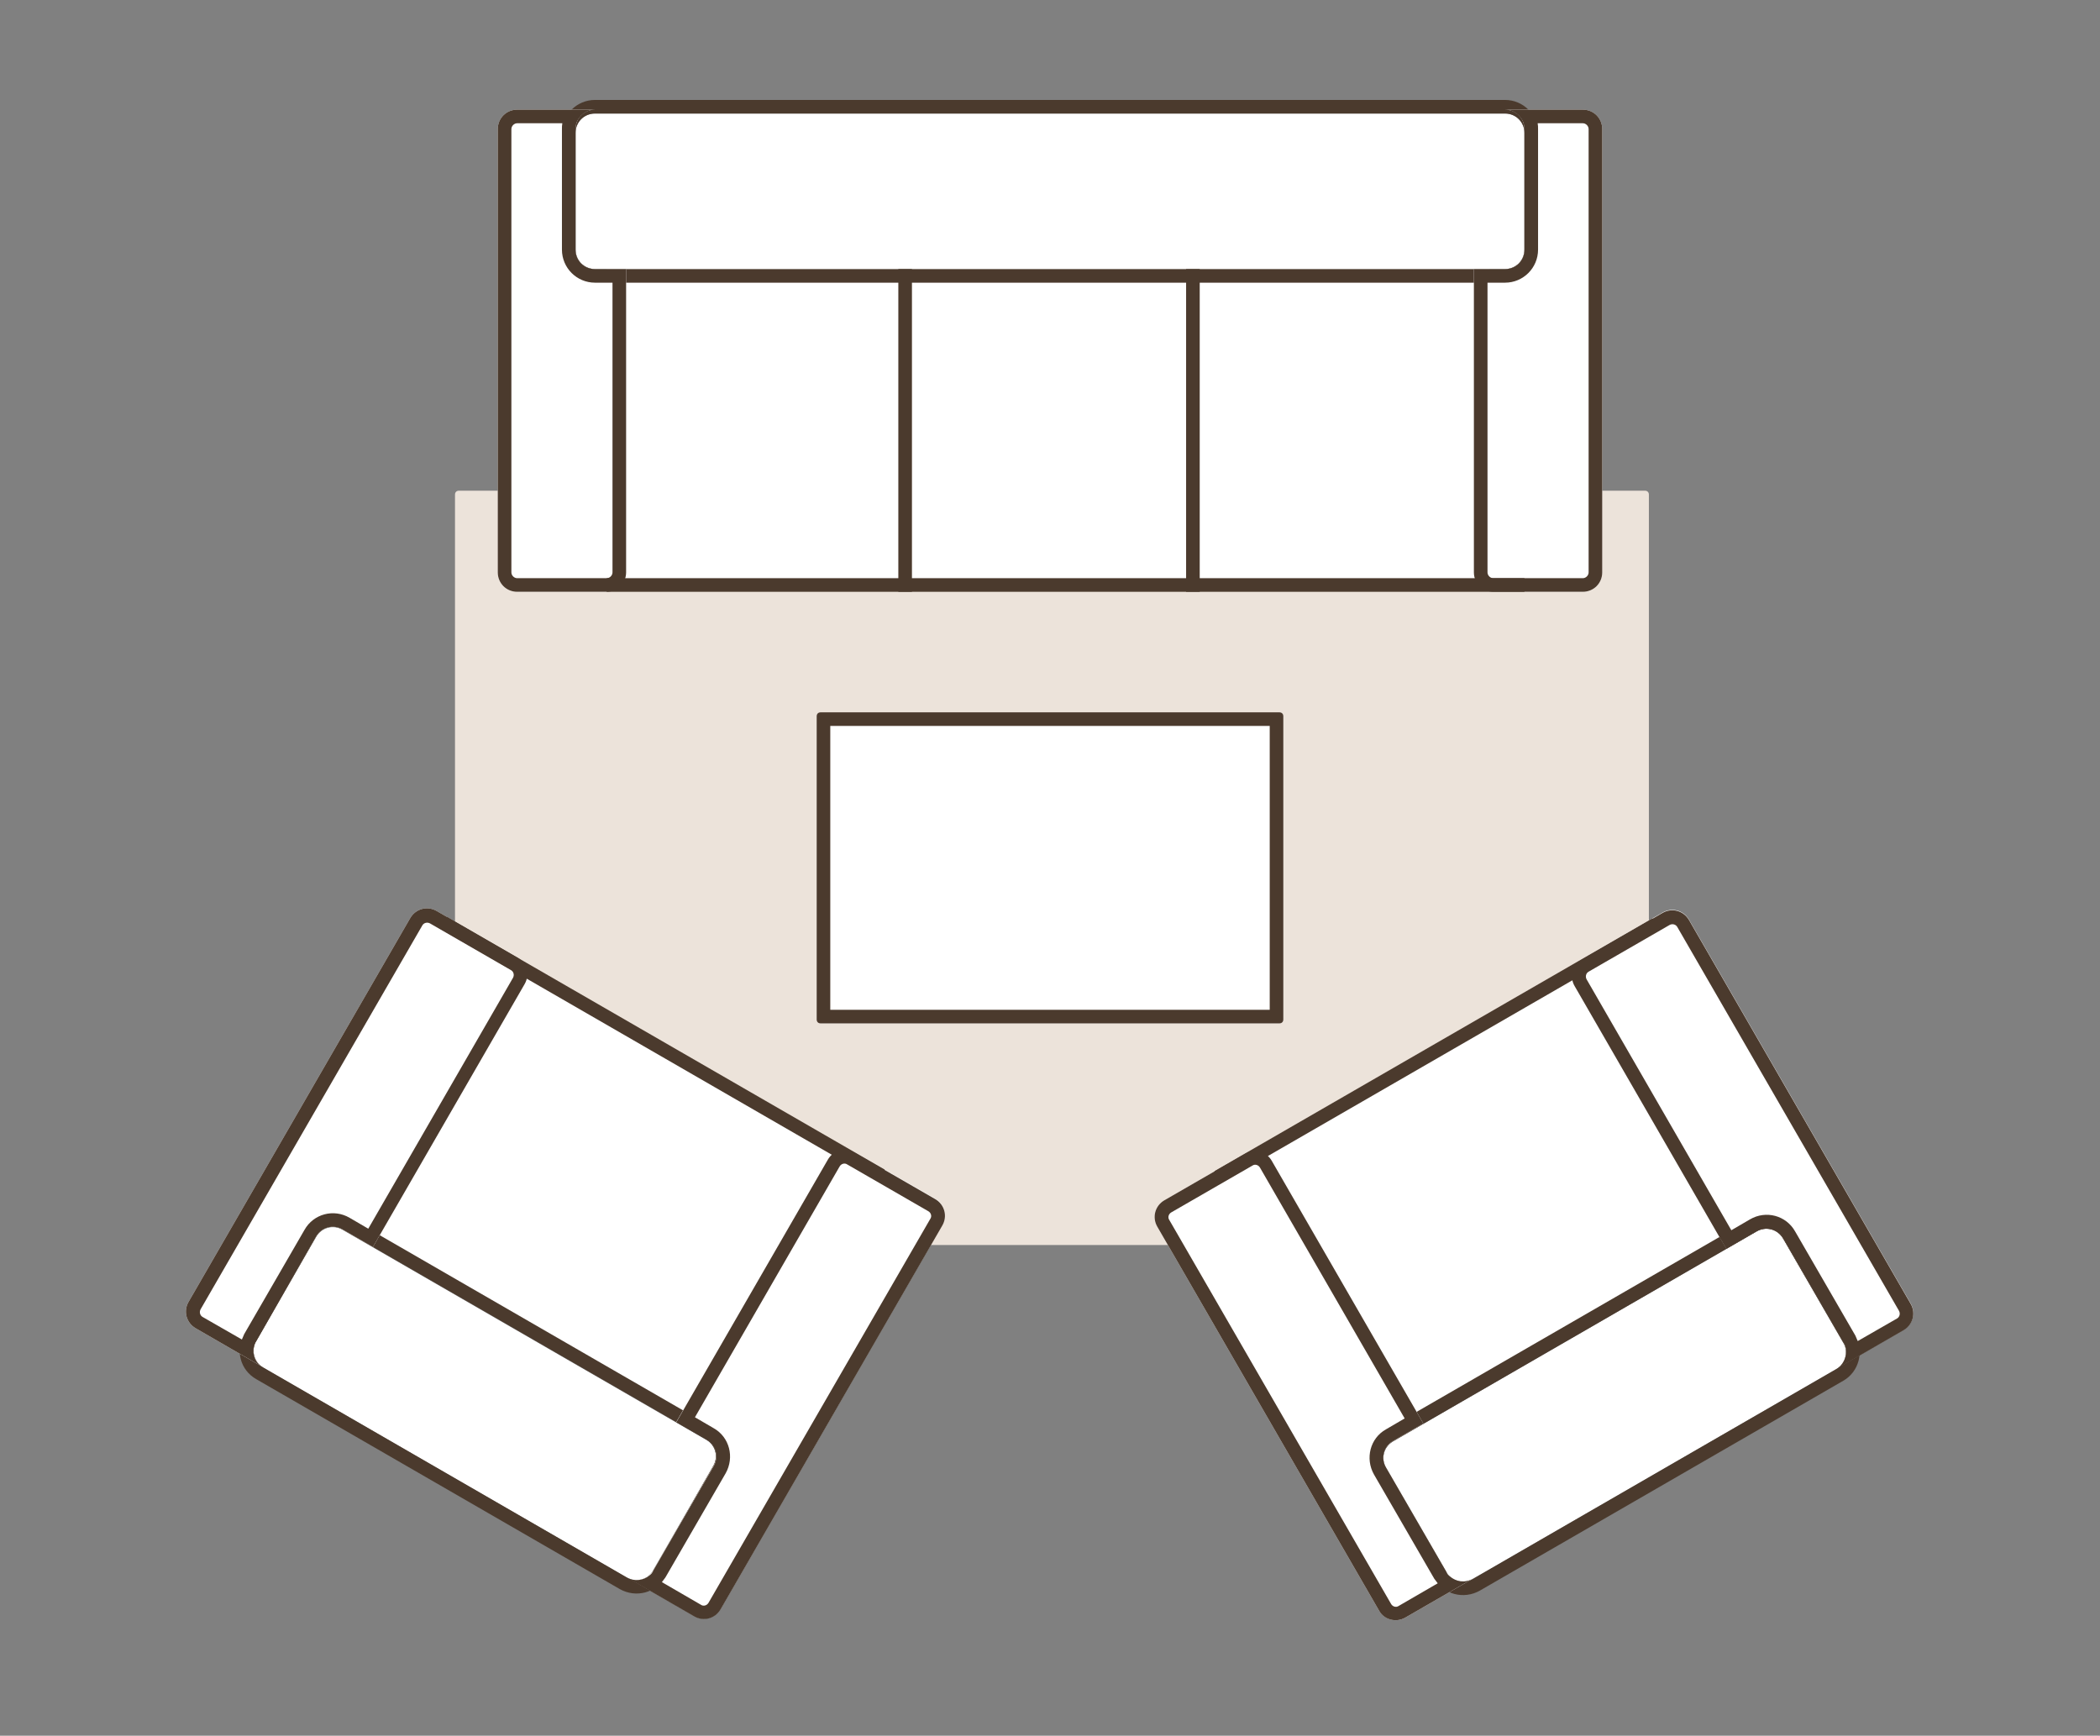
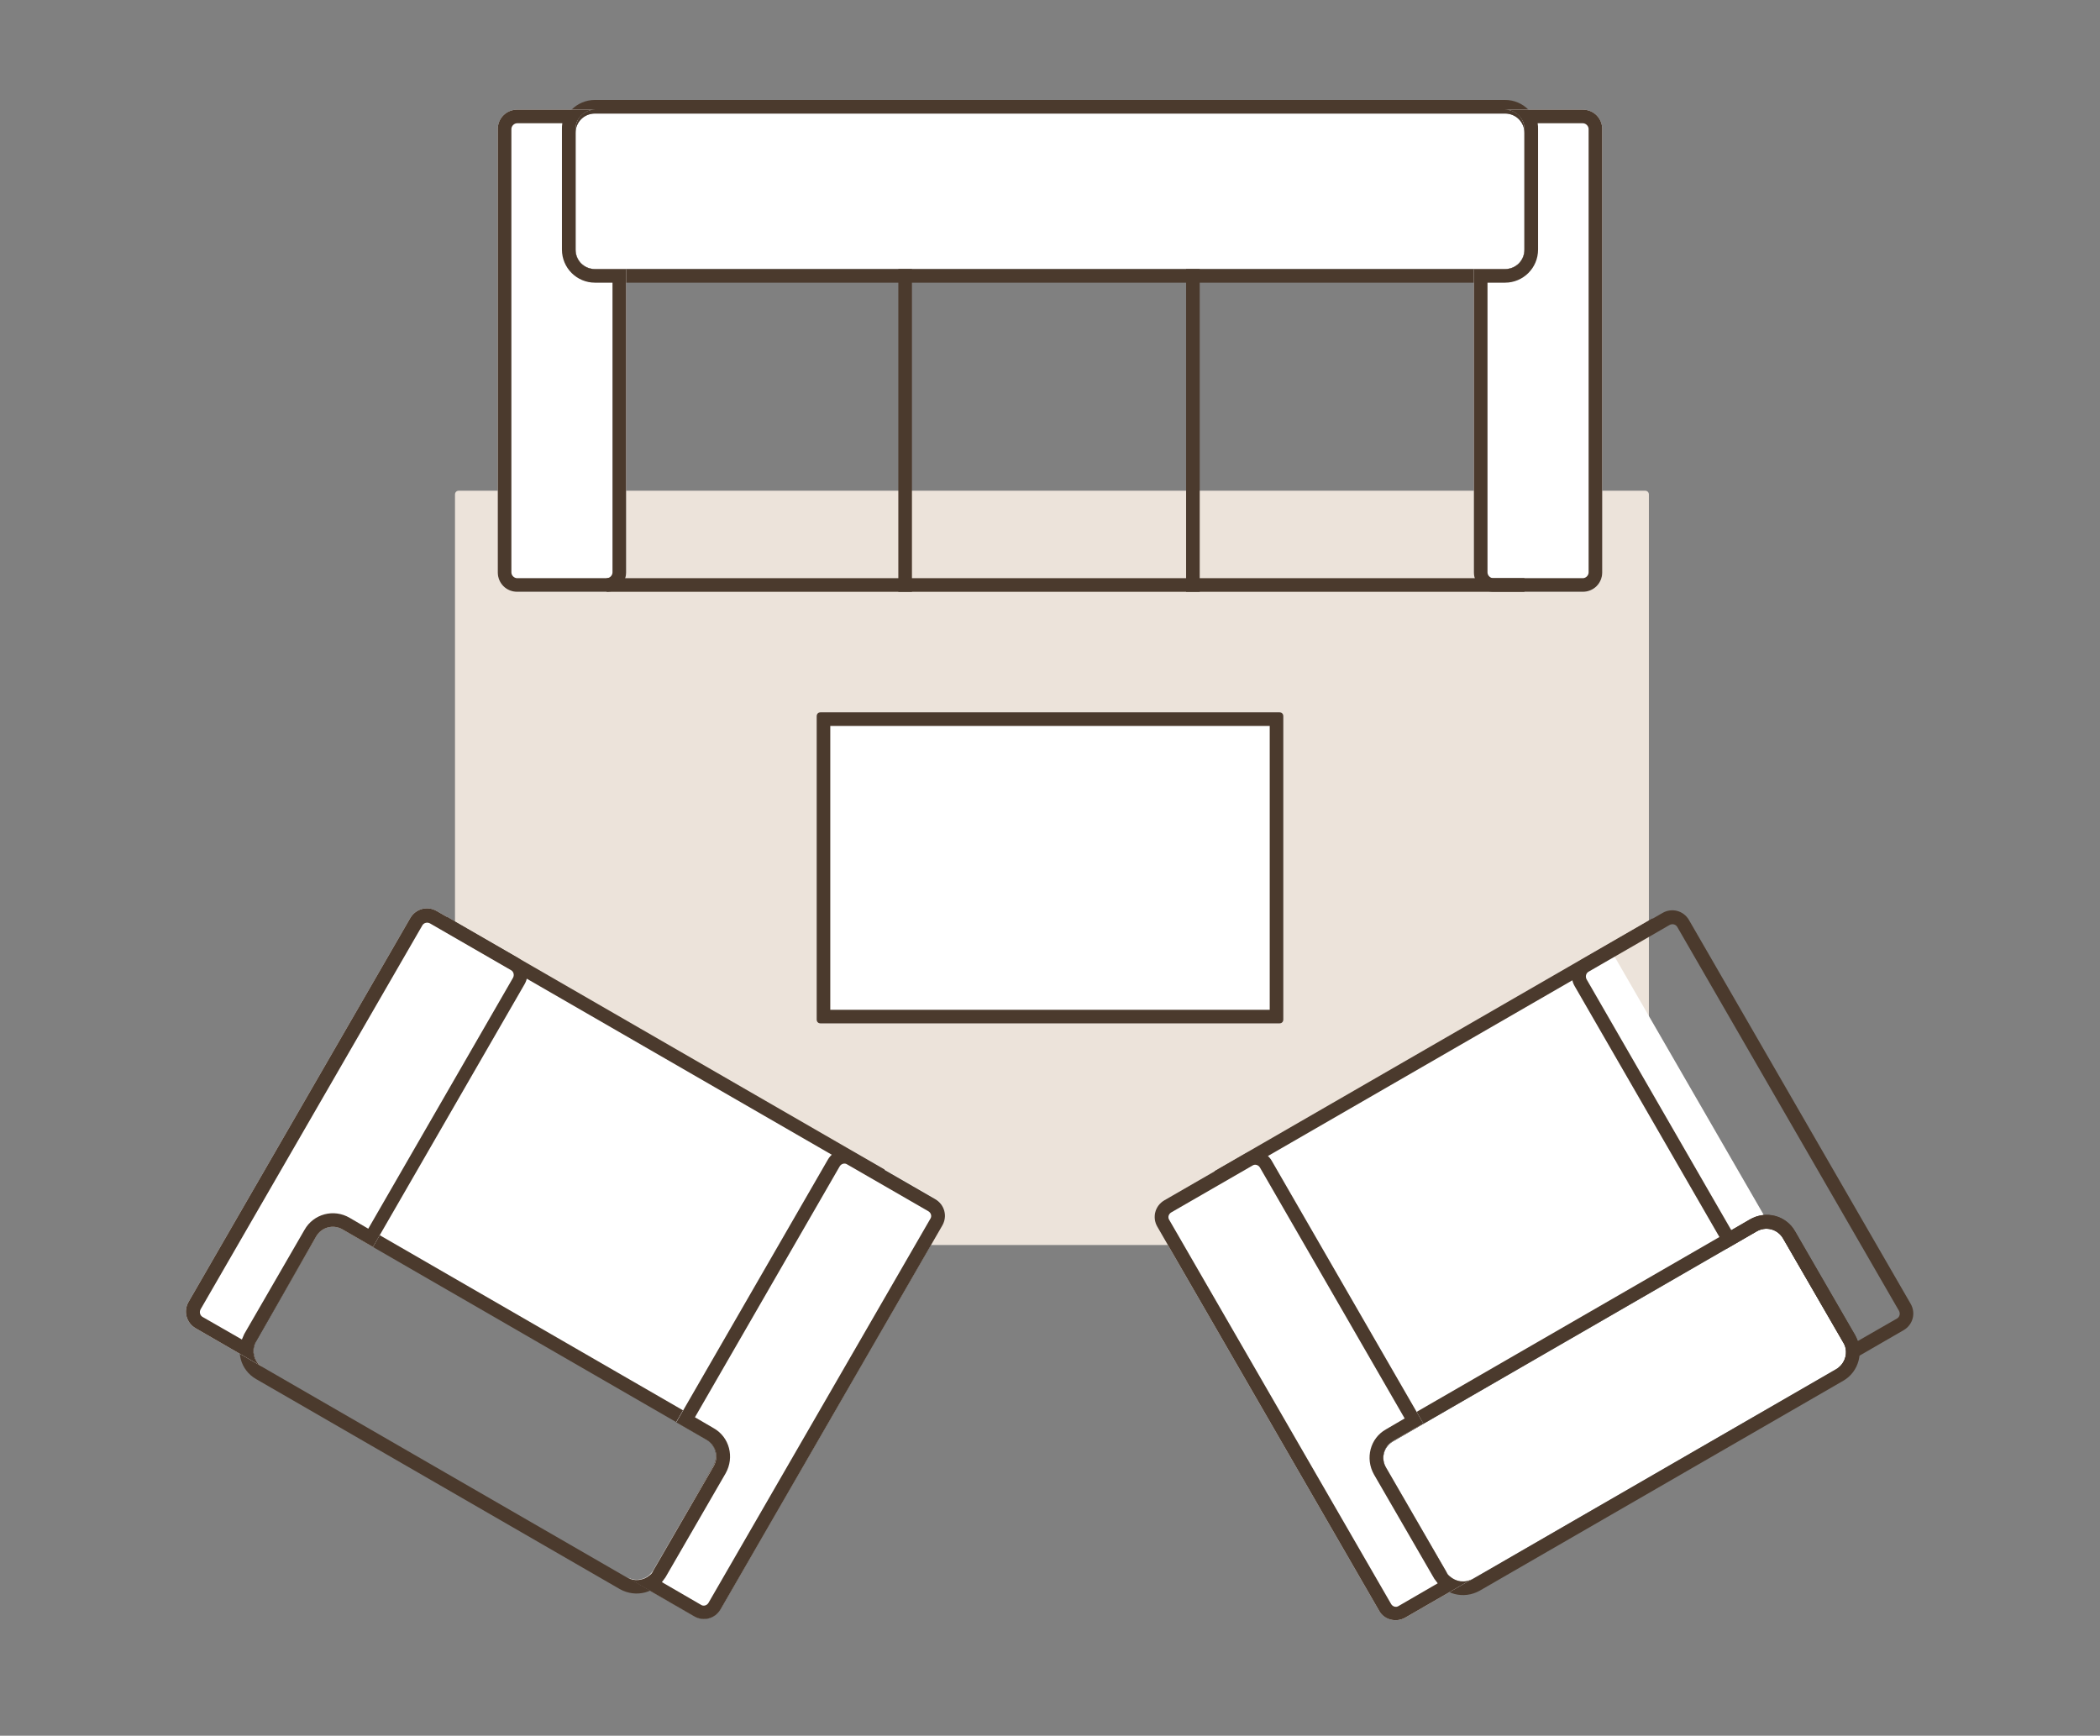
<svg xmlns="http://www.w3.org/2000/svg" version="1.1" id="Layer_1" x="0px" y="0px" viewBox="0 0 540 446.4" style="enable-background:new 0 0 540 446.4;" xml:space="preserve">
  <rect x="0" y="0" width="540" height="446.4" fill="#808080" stroke="none" />
  <style type="text/css">
	.st0{fill:#ECE3DA;}
	.st1{fill:#FFFFFF;}
	.st2{fill-rule:evenodd;clip-rule:evenodd;fill:#4B3A2D;}
	.st3{fill-rule:evenodd;clip-rule:evenodd;fill:#FFFFFF;}
</style>
  <path class="st0" d="M118,320.2c-0.6,0-1-0.4-1-1v-192c0-0.6,0.4-1,1-1h305c0.6,0,1,0.4,1,1v192c0,0.6-0.4,1-1,1H118z" />
  <path class="st1" d="M210,184.2c0-0.6,0.4-1,1-1h118c0.6,0,1,0.4,1,1v78c0,0.6-0.4,1-1,1H211c-0.6,0-1-0.4-1-1V184.2z" />
  <path class="st2" d="M213.5,186.7v73h113v-73H213.5z M211,183.2c-0.6,0-1,0.4-1,1v78c0,0.6,0.4,1,1,1h118c0.6,0,1-0.4,1-1v-78  c0-0.6-0.4-1-1-1H211z" />
-   <path class="st1" d="M156,65.2h227v85H156V65.2z" />
  <path class="st1" d="M148,34.2c0-2.8,2.2-5,5-5h234c2.8,0,5,2.2,5,5v30c0,2.8-2.2,5-5,5H153c-2.8,0-5-2.2-5-5V34.2z" />
  <path class="st2" d="M153,25.7h234c4.7,0,8.5,3.8,8.5,8.5v30c0,4.7-3.8,8.5-8.5,8.5H153c-4.7,0-8.5-3.8-8.5-8.5v-30  C144.5,29.5,148.3,25.7,153,25.7z M153,29.2c-2.8,0-5,2.2-5,5v30c0,2.8,2.2,5,5,5h234c2.8,0,5-2.2,5-5v-30c0-2.8-2.2-5-5-5H153z" />
  <path class="st2" d="M231,152.2v-83h3.5v83H231z" />
  <path class="st2" d="M305,152.2v-83h3.5v83H305z" />
  <path class="st3" d="M379,69.2v78c0,2.8,2.2,5,5,5h23c2.8,0,5-2.2,5-5v-114c0-2.8-2.2-5-5-5h-20c2.8,0,5,2.2,5,5v31c0,2.8-2.2,5-5,5  H379z" />
  <path class="st2" d="M391.8,31.7c0.1,0.5,0.2,1,0.2,1.5v31c0,2.8-2.2,5-5,5h-8v78c0,2.8,2.2,5,5,5h23c2.8,0,5-2.2,5-5v-114  c0-2.8-2.2-5-5-5h-20C389.2,28.2,391.1,29.7,391.8,31.7z M395.4,31.7c0.1,0.5,0.1,1,0.1,1.5v31c0,4.7-3.8,8.5-8.5,8.5h-4.5v74.5  c0,0.8,0.7,1.5,1.5,1.5h23c0.8,0,1.5-0.7,1.5-1.5v-114c0-0.8-0.7-1.5-1.5-1.5H395.4z" />
  <path class="st3" d="M161,69.2v78c0,2.8-2.2,5-5,5h-23c-2.8,0-5-2.2-5-5v-114c0-2.8,2.2-5,5-5h20c-2.8,0-5,2.2-5,5v31  c0,2.8,2.2,5,5,5H161z" />
  <path class="st2" d="M148.2,31.7c-0.1,0.5-0.2,1-0.2,1.5v31c0,2.8,2.2,5,5,5h8v78c0,2.8-2.2,5-5,5h-23c-2.8,0-5-2.2-5-5v-114  c0-2.8,2.2-5,5-5h20C150.8,28.2,148.9,29.7,148.2,31.7z M144.6,31.7c-0.1,0.5-0.1,1-0.1,1.5v31c0,4.7,3.8,8.5,8.5,8.5h4.5v74.5  c0,0.8-0.7,1.5-1.5,1.5h-23c-0.8,0-1.5-0.7-1.5-1.5v-114c0-0.8,0.7-1.5,1.5-1.5H144.6z" />
  <path class="st2" d="M392,152.2H156v-3.5h236V152.2z" />
  <path class="st1" d="M319,300.5l95.7-55.3l38.8,67.2l-95.7,55.3L319,300.5z" />
  <path class="st1" d="M474,345.3c1.4,2.4,0.6,5.4-1.8,6.8l-93.5,54c-2.4,1.4-5.4,0.6-6.8-1.8l-15.5-26.8c-1.4-2.4-0.6-5.4,1.8-6.8  l93.5-54c2.4-1.4,5.4-0.6,6.8,1.8L474,345.3z" />
  <path class="st2" d="M474,355.1l-93.5,54c-4.1,2.3-9.3,1-11.6-3.1l-15.5-26.8c-2.3-4.1-1-9.3,3.1-11.6l93.5-54  c4.1-2.3,9.3-1,11.6,3.1l15.5,26.8C479.4,347.6,478,352.8,474,355.1z M472.2,352.1c2.4-1.4,3.2-4.4,1.8-6.8l-15.5-26.8  c-1.4-2.4-4.4-3.2-6.8-1.8l-93.5,54c-2.4,1.4-3.2,4.4-1.8,6.8l15.5,26.8c1.4,2.4,4.4,3.2,6.8,1.8L472.2,352.1z" />
  <path class="st3" d="M327,298.5c-1.4-2.4-4.4-3.2-6.8-1.8l-20.8,12c-2.4,1.4-3.2,4.4-1.8,6.8l57,98.7c1.4,2.4,4.4,3.2,6.8,1.8  l20.8-12c0,0,0,0,0,0l-3.5,2c-2.4,1.4-5.4,0.6-6.8-1.8l-15.5-26.8c-1.4-2.4-0.6-5.4,1.8-6.8l7.8-4.5L327,298.5z" />
  <path class="st2" d="M372.8,405.4c1.6,1.4,3.9,1.8,5.9,0.6l3.5-2l0,0l-20.8,12c-2.4,1.4-5.5,0.6-6.8-1.8l-57-98.7  c-1.4-2.4-0.6-5.4,1.8-6.8l20.8-12c2.4-1.4,5.4-0.6,6.8,1.8l39,67.6l-7.8,4.5c-2.4,1.4-3.2,4.4-1.8,6.8l15.5,26.8  C372.1,404.7,372.4,405.1,372.8,405.4z M369.7,407.2c-0.3-0.4-0.6-0.8-0.9-1.2l-15.5-26.8c-2.3-4.1-1-9.3,3.1-11.6l4.8-2.8  l-37.2-64.5c-0.4-0.7-1.3-1-2-0.5l-20.8,12c-0.7,0.4-1,1.3-0.5,2l57,98.7c0.4,0.7,1.3,1,2,0.5L369.7,407.2z" />
-   <path class="st3" d="M443.9,321.1l-39-67.6c-1.4-2.4-0.6-5.4,1.8-6.8l20.8-12c2.4-1.4,5.4-0.6,6.8,1.8l57,98.7  c1.4,2.4,0.6,5.4-1.8,6.8l-17.3,10c2.4-1.4,3.2-4.4,1.8-6.8l-15.5-26.8c-1.4-2.4-4.4-3.2-6.8-1.8L443.9,321.1z" />
  <path class="st2" d="M474.6,346.7c-0.1-0.5-0.3-1-0.6-1.4l-15.5-26.8c-1.4-2.4-4.4-3.2-6.8-1.8l-7.8,4.5l-39-67.6  c-1.4-2.4-0.6-5.4,1.8-6.8l20.8-12c2.4-1.4,5.4-0.6,6.8,1.8l57,98.7c1.4,2.4,0.6,5.4-1.8,6.8l-17.3,10  C474.1,351,475,348.7,474.6,346.7z M477.7,344.9c-0.2-0.5-0.4-0.9-0.6-1.4l-15.5-26.8c-2.3-4.1-7.5-5.5-11.6-3.1l-4.8,2.8  l-37.2-64.5c-0.4-0.7-0.2-1.6,0.5-2l20.8-12c0.7-0.4,1.6-0.2,2,0.5l57,98.7c0.4,0.7,0.2,1.6-0.5,2L477.7,344.9z" />
  <path class="st2" d="M312.3,301.2l112.6-65l1.8,3l-112.6,65L312.3,301.2z" />
  <path class="st1" d="M125.5,245.4l95.7,55.3l-38.8,67.2l-95.7-55.3L125.5,245.4z" />
-   <path class="st1" d="M65.8,344.9c-1.4,2.4-0.6,5.4,1.8,6.8l93.5,54c2.4,1.4,5.4,0.6,6.8-1.8l15.5-26.8c1.4-2.4,0.6-5.4-1.8-6.8  l-93.5-54c-2.4-1.4-5.4-0.6-6.8,1.8L65.8,344.9z" />
  <path class="st2" d="M65.9,354.7l93.5,54c4.1,2.3,9.3,1,11.6-3.1l15.5-26.8c2.3-4.1,1-9.3-3.1-11.6l-93.5-54  c-4.1-2.3-9.3-1-11.6,3.1l-15.5,26.8C60.4,347.2,61.8,352.4,65.9,354.7z M67.7,351.7c-2.4-1.4-3.2-4.4-1.8-6.8L81.3,318  c1.4-2.4,4.4-3.2,6.8-1.8l93.5,54c2.4,1.4,3.2,4.4,1.8,6.8L168,403.9c-1.4,2.4-4.4,3.2-6.8,1.8L67.7,351.7z" />
  <path class="st3" d="M173.9,365.7l39-67.6c1.4-2.4,4.4-3.2,6.8-1.8l20.8,12c2.4,1.4,3.2,4.4,1.8,6.8l-57,98.7  c-1.4,2.4-4.4,3.2-6.8,1.8l-17.3-10c2.4,1.4,5.4,0.6,6.8-1.8l15.5-26.8c1.4-2.4,0.6-5.4-1.8-6.8L173.9,365.7z" />
  <path class="st2" d="M167.1,405.1c0.4-0.3,0.7-0.7,0.9-1.2l15.5-26.8c1.4-2.4,0.6-5.4-1.8-6.8l-7.8-4.5l39-67.6  c1.4-2.4,4.4-3.2,6.8-1.8l20.8,12c2.4,1.4,3.2,4.4,1.8,6.8l-57,98.7c-1.4,2.4-4.4,3.2-6.8,1.8l-17.3-10  C163.1,406.8,165.5,406.5,167.1,405.1z M170.2,406.9c0.3-0.4,0.6-0.8,0.9-1.2l15.5-26.8c2.3-4.1,1-9.3-3.1-11.6l-4.8-2.8l37.2-64.5  c0.4-0.7,1.3-1,2-0.5l20.8,12c0.7,0.4,1,1.3,0.5,2l-57,98.7c-0.4,0.7-1.3,1-2,0.5L170.2,406.9z" />
  <path class="st3" d="M95.9,320.7l39-67.6c1.4-2.4,0.6-5.4-1.8-6.8l-20.8-12c-2.4-1.4-5.4-0.6-6.8,1.8l-57,98.7  c-1.4,2.4-0.6,5.4,1.8,6.8l17.3,10c-2.4-1.4-3.2-4.4-1.8-6.8L81.3,318c1.4-2.4,4.4-3.2,6.8-1.8L95.9,320.7z" />
  <path class="st2" d="M65.3,346.3c0.1-0.5,0.3-1,0.6-1.4L81.3,318c1.4-2.4,4.4-3.2,6.8-1.8l7.8,4.5l39-67.6c1.4-2.4,0.6-5.4-1.8-6.8  l-20.8-12c-2.4-1.4-5.4-0.6-6.8,1.8l-57,98.7c-1.4,2.4-0.6,5.4,1.8,6.8l17.3,10C65.7,350.6,64.8,348.4,65.3,346.3z M62.2,344.5  c0.2-0.5,0.4-0.9,0.6-1.4l15.5-26.8c2.3-4.1,7.5-5.5,11.6-3.1l4.8,2.8l37.2-64.5c0.4-0.7,0.2-1.6-0.5-2l-20.8-12  c-0.7-0.4-1.6-0.2-2,0.5l-57,98.7c-0.4,0.7-0.2,1.6,0.5,2L62.2,344.5z" />
  <path class="st2" d="M227.5,300.8l-112.6-65l-1.8,3l112.6,65L227.5,300.8z" />
</svg>